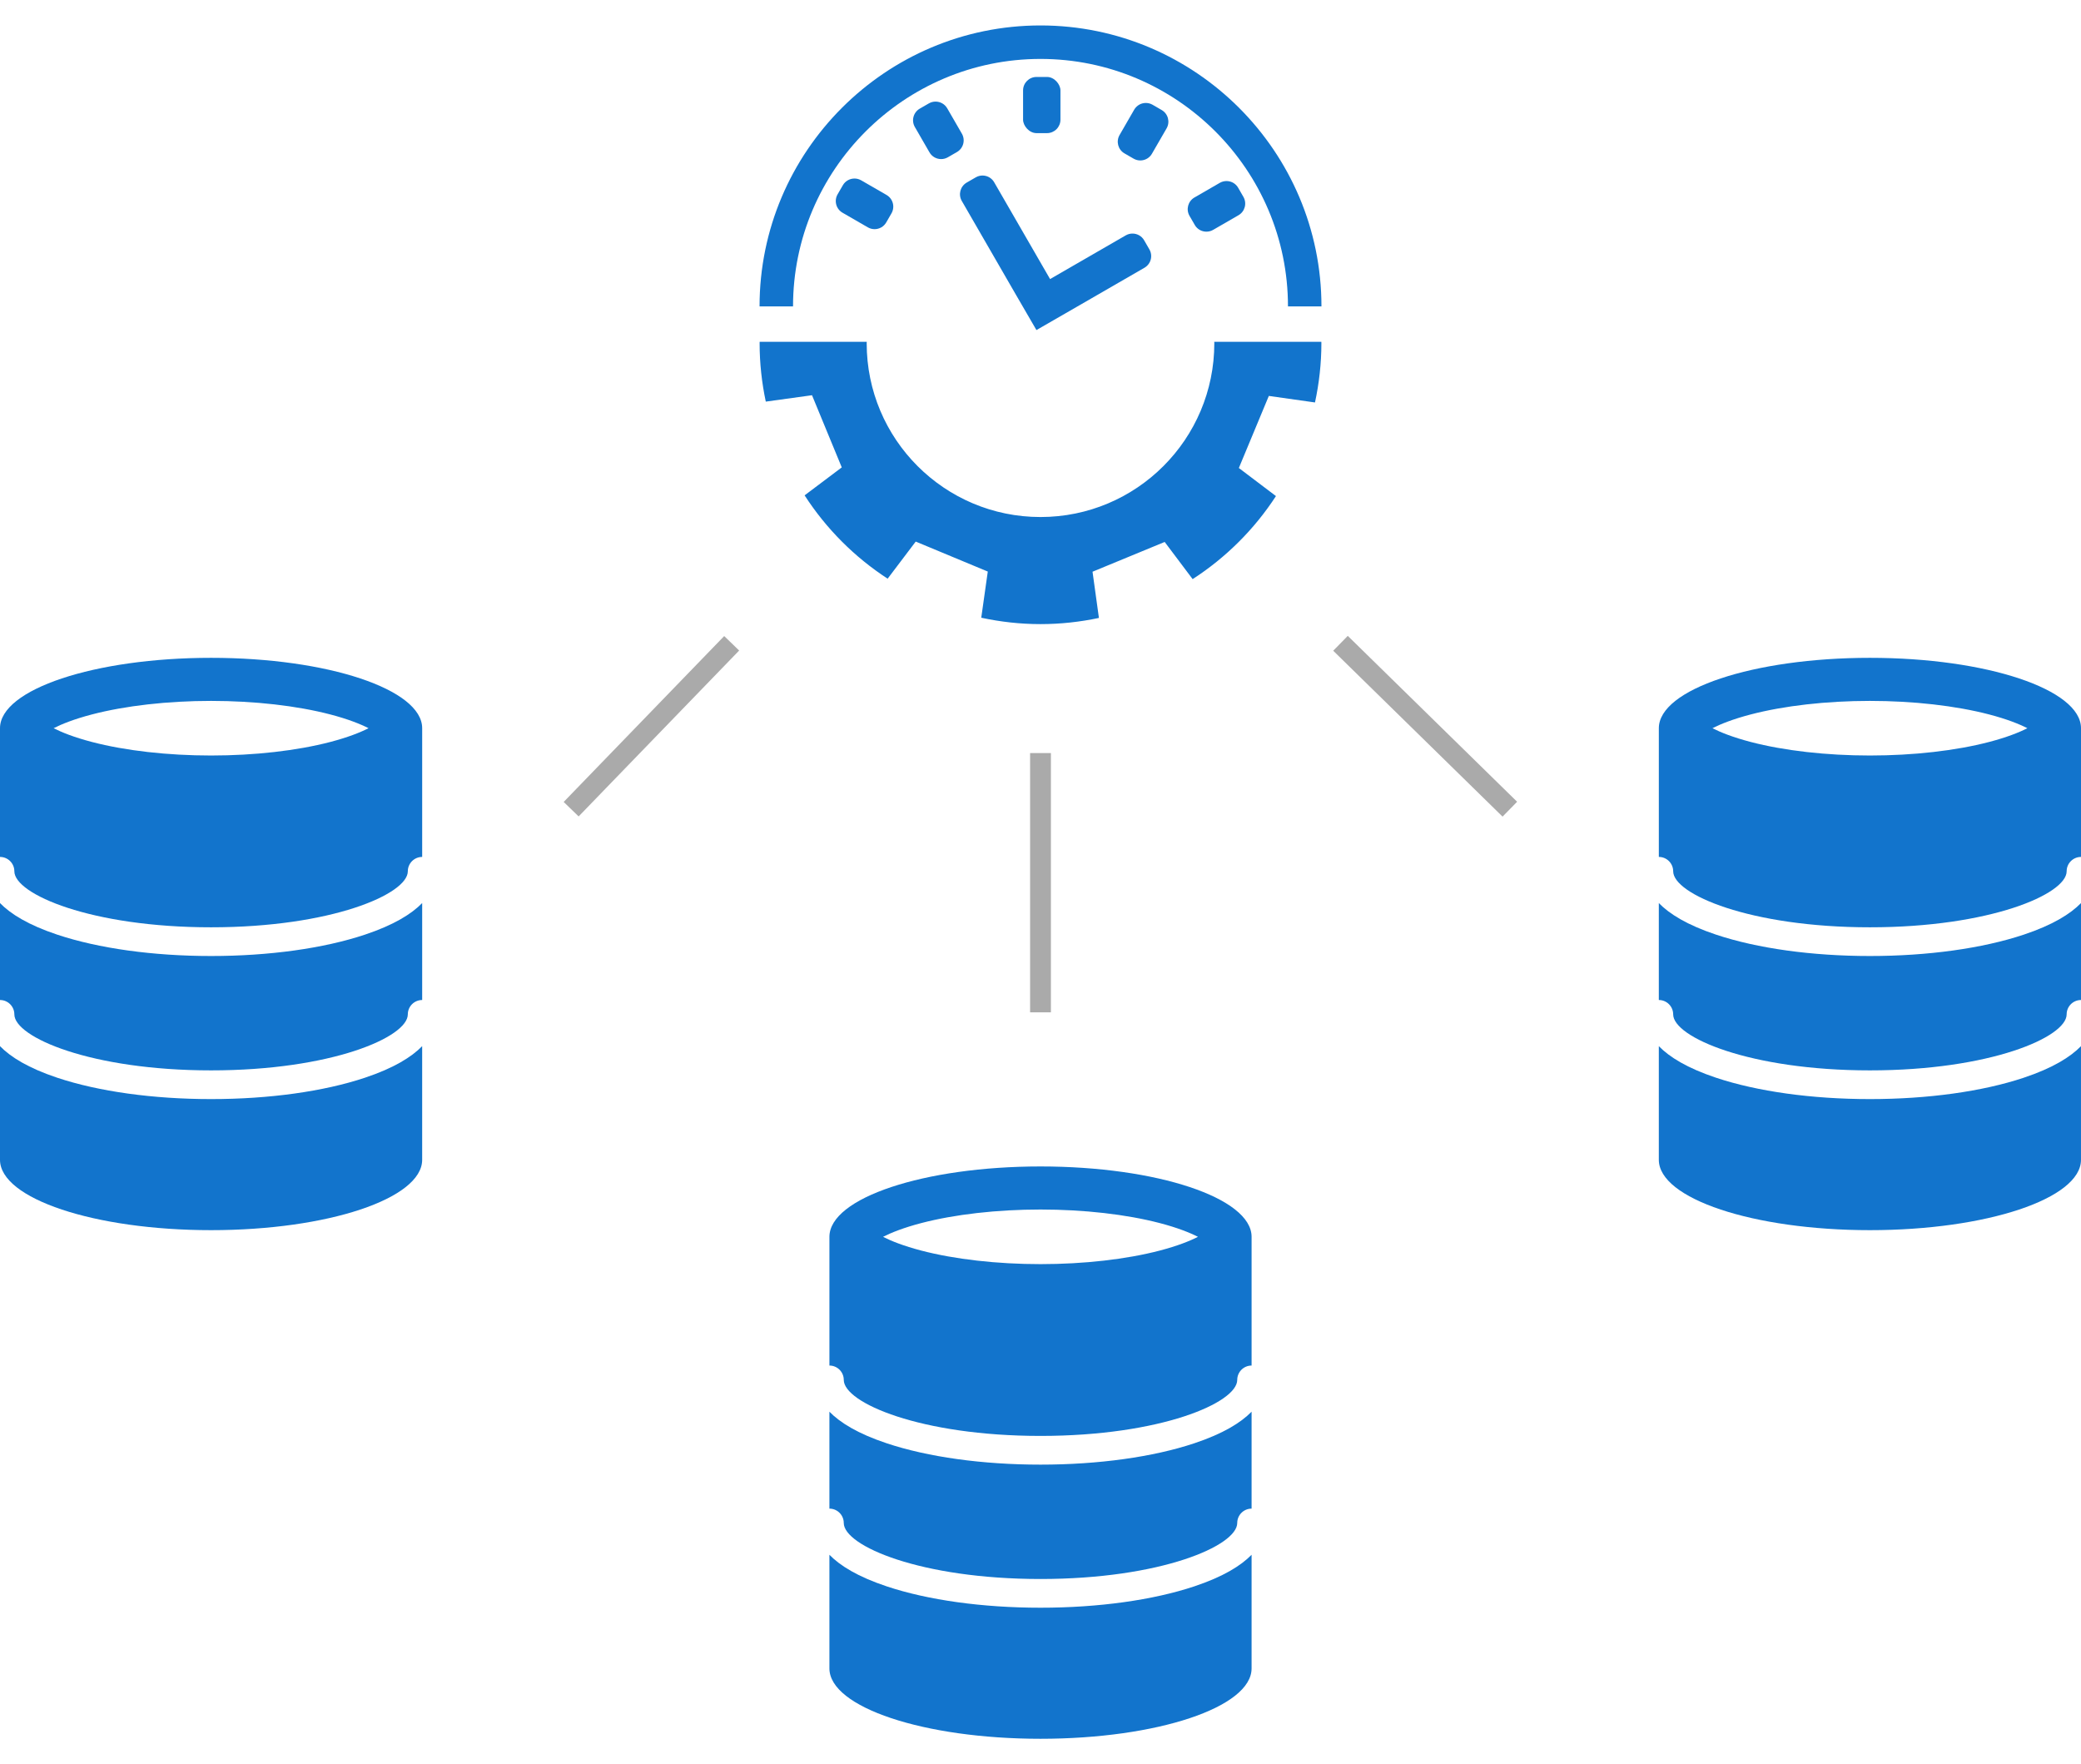
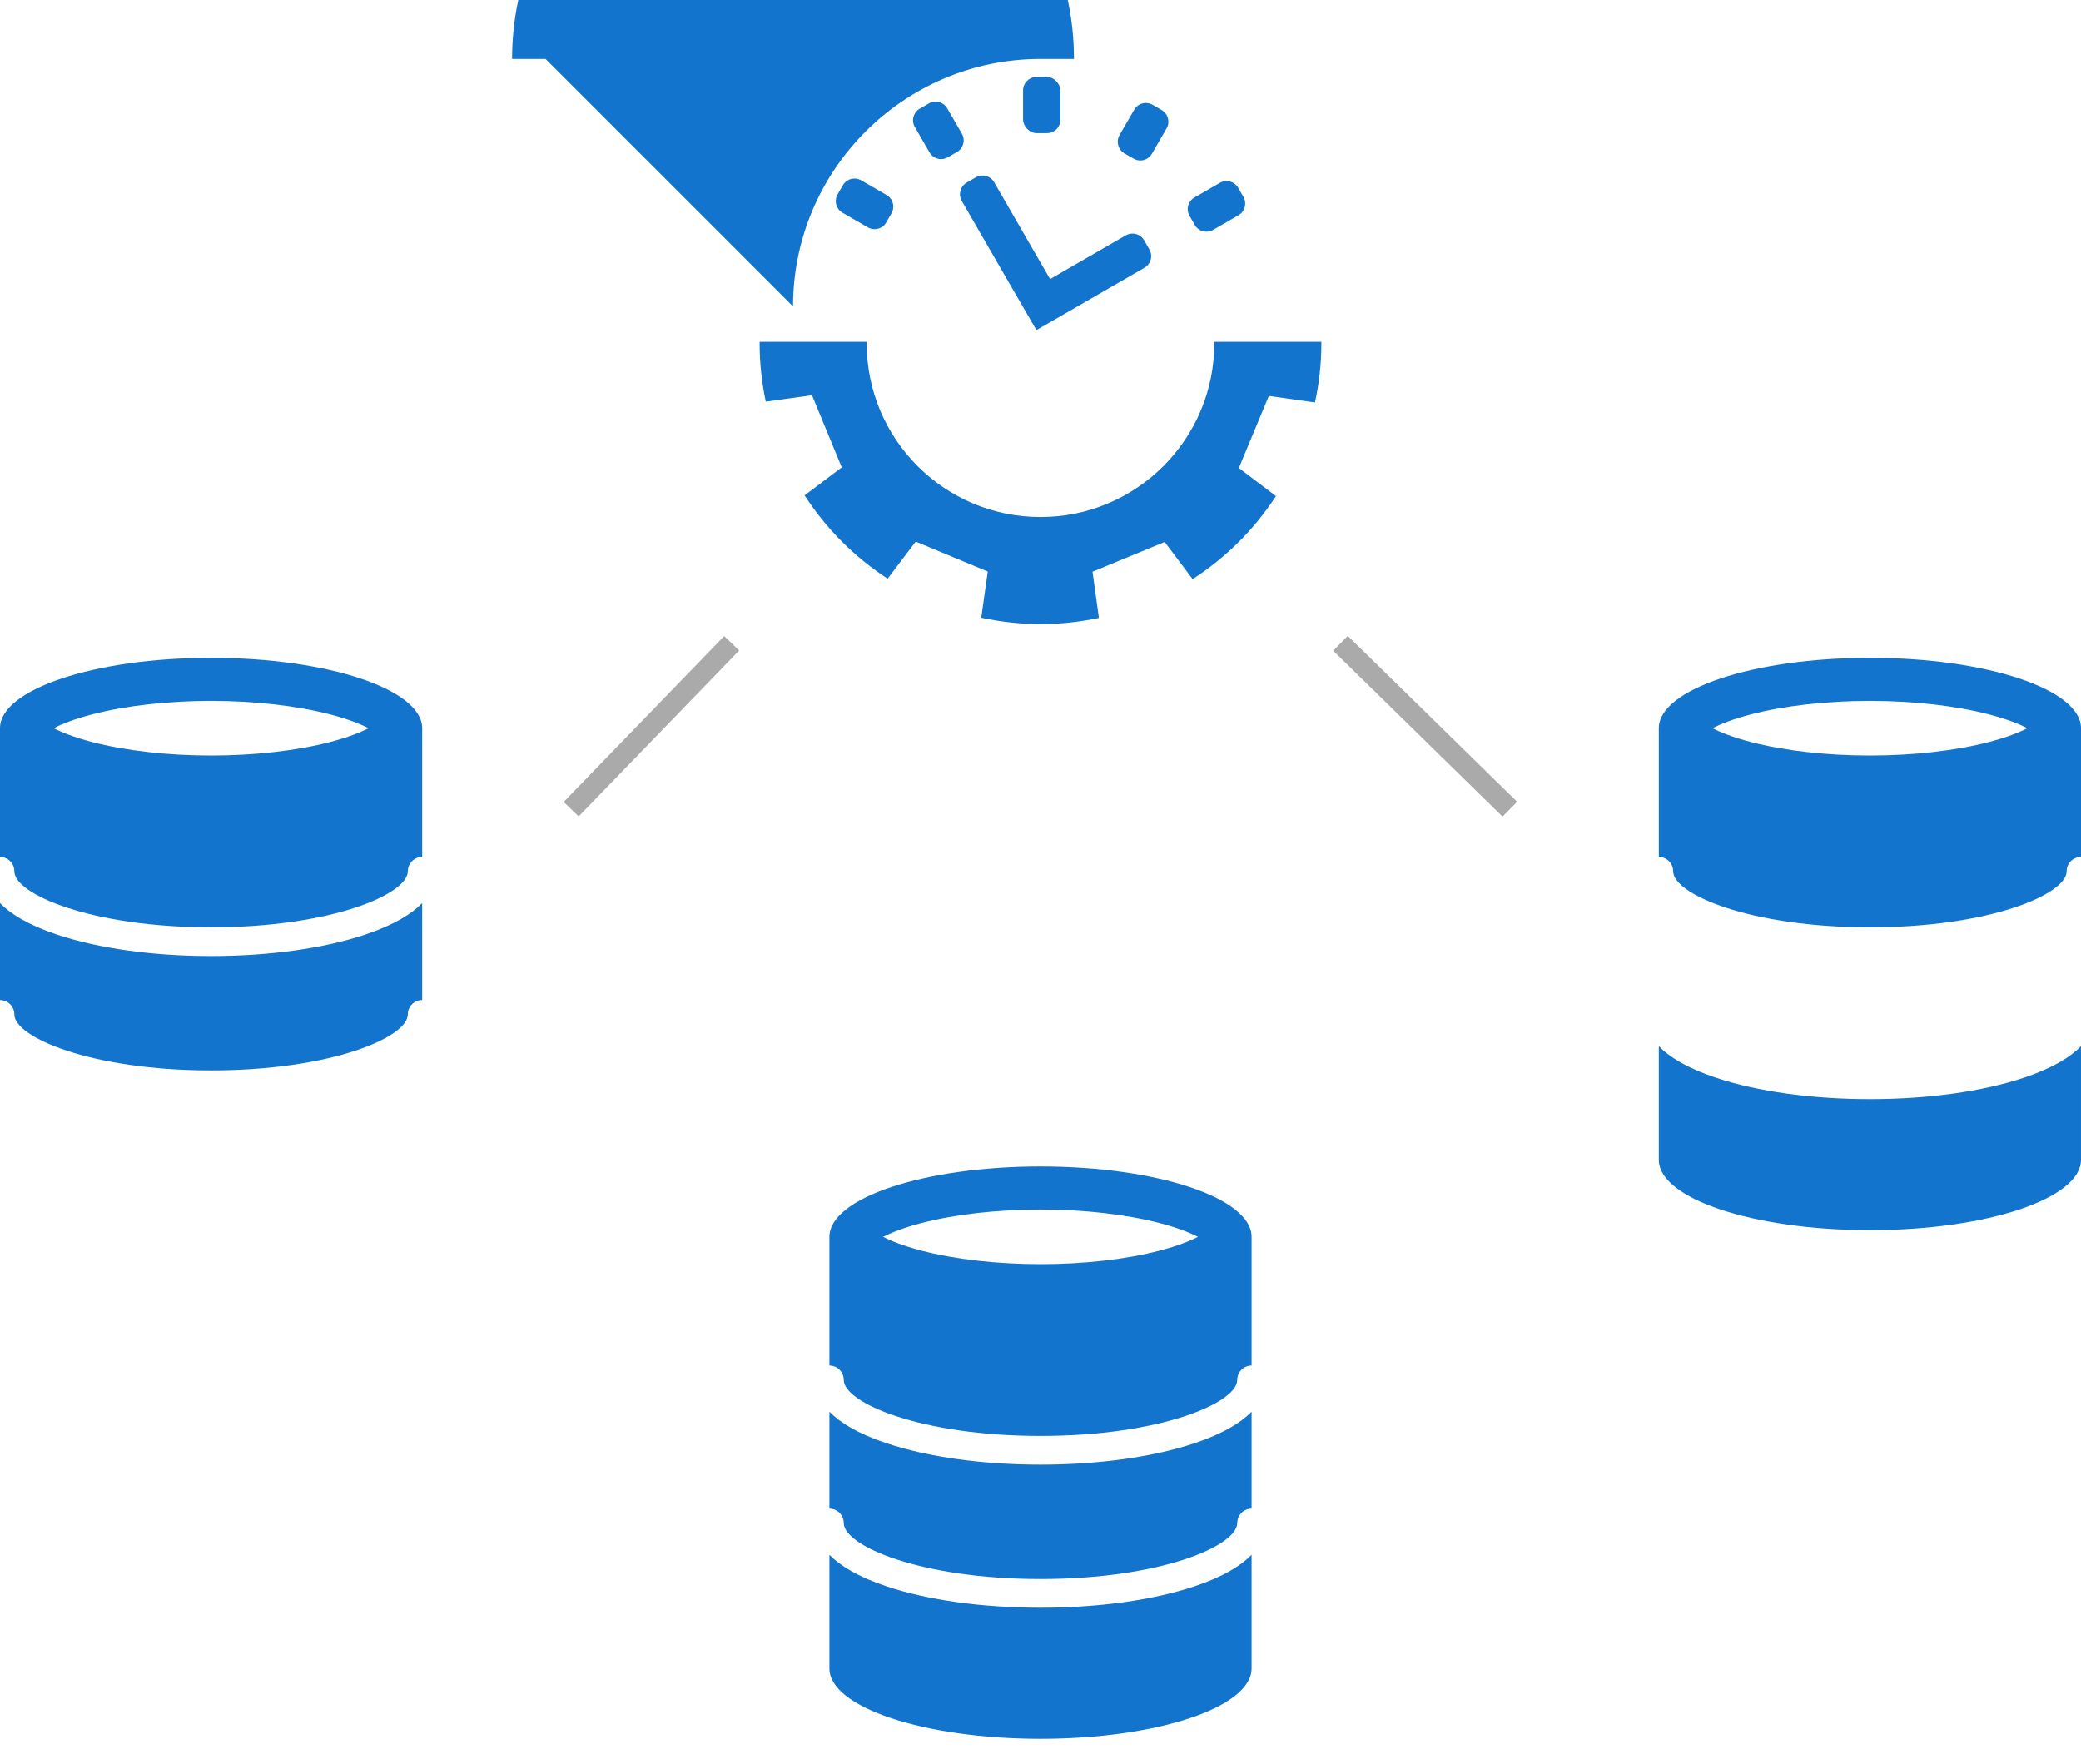
<svg xmlns="http://www.w3.org/2000/svg" id="b" width="400" height="339.085" viewBox="0 0 400 339.085">
  <defs>
    <clipPath id="c">
      <rect x="776.639" y="-477.516" width="1202.022" height="315.486" fill="none" />
    </clipPath>
  </defs>
  <g>
    <path d="m229.563,277.398c-7.938,2.646-18.436,4.103-29.563,4.103s-21.625-1.457-29.563-4.103c-5.563-1.854-8.974-3.979-11.011-6.071v18.631c1.524,0,2.759,1.235,2.759,2.759,0,4.39,14.731,10.766,37.815,10.766s37.816-6.376,37.816-10.766c0-1.524,1.235-2.759,2.759-2.759v-18.631c-2.038,2.092-5.448,4.216-11.011,6.071Z" fill="#1274cc" />
    <path d="m229.563,304.899c-7.938,2.646-18.436,4.103-29.563,4.103s-21.625-1.457-29.563-4.103c-5.563-1.854-8.974-3.979-11.011-6.071v21.841c0,7.47,18.166,13.525,40.574,13.525s40.574-6.055,40.574-13.525v-21.841c-2.038,2.092-5.448,4.216-11.011,6.071Z" fill="#1274cc" />
    <path d="m159.426,262.458c1.524 0,2.759,1.235,2.759,2.759,0,4.39,14.731,10.766,37.815,10.766s37.816-6.376,37.816-10.766c0-1.524,1.235-2.759,2.759-2.759v-24.741c0-7.47-18.166-13.525-40.574-13.525s-40.574,6.055-40.574,13.525c0,.071.013.141.016.212-.003-.07-.016-.14-.016-.211v24.741Zm17.657-27.384c6.43-1.68,14.569-2.605,22.918-2.605s16.487.925,22.918,2.605c3.412.891,5.783,1.844,7.348,2.643-1.565.799-3.937,1.751-7.348,2.643-6.43,1.68-14.569,2.605-22.918,2.605s-16.487-.925-22.918-2.605c-3.412-.891-5.783-1.844-7.348-2.643,1.565-.799,3.937-1.751,7.348-2.643Z" fill="#1274cc" />
  </g>
  <g>
    <g>
-       <path d="m388.988,179.641c-7.938,2.646-18.436,4.103-29.563,4.103s-21.625-1.457-29.563-4.103c-5.563-1.854-8.974-3.979-11.011-6.071v18.631c1.524,0,2.759,1.235,2.759,2.759,0,4.39,14.731,10.766,37.815,10.766s37.816-6.376,37.816-10.766c0-1.524,1.235-2.759,2.759-2.759v-18.631c-2.038,2.092-5.448,4.216-11.011,6.071Z" fill="#1274cc" />
      <path d="m388.988,207.141c-7.938,2.646-18.436,4.103-29.563,4.103s-21.625-1.457-29.563-4.103c-5.563-1.854-8.974-3.979-11.011-6.071v21.841c0,7.47,18.166,13.525,40.574,13.525s40.574-6.055,40.574-13.525v-21.841c-2.038,2.092-5.448,4.216-11.011,6.071Z" fill="#1274cc" />
      <path d="m318.852,164.701c1.524 0,2.759,1.235,2.759,2.759,0,4.39,14.731,10.766,37.815,10.766s37.816-6.376,37.816-10.766c0-1.524,1.235-2.759,2.759-2.759v-24.741c0-7.47-18.166-13.525-40.574-13.525s-40.574,6.055-40.574,13.525c0,.071.013.141.016.212-.003-.07-.016-.14-.016-.211v24.741Zm17.657-27.384c6.43-1.68,14.569-2.605,22.918-2.605s16.487.925,22.918,2.605c3.412.891,5.783,1.844,7.348,2.643-1.565.799-3.937,1.751-7.348,2.643-6.43,1.68-14.569,2.605-22.918,2.605s-16.487-.925-22.918-2.605c-3.412-.891-5.783-1.844-7.348-2.643,1.565-.799,3.937-1.751,7.348-2.643Z" fill="#1274cc" />
    </g>
    <g>
      <path d="m70.137,179.641c-7.938,2.646-18.436,4.103-29.563,4.103s-21.625-1.457-29.563-4.103c-5.563-1.854-8.974-3.979-11.011-6.071v18.631c1.524,0,2.759,1.235,2.759,2.759,0,4.39,14.731,10.766,37.815,10.766s37.816-6.376,37.816-10.766c0-1.524,1.235-2.759,2.759-2.759v-18.631c-2.038,2.092-5.448,4.216-11.011,6.071Z" fill="#1274cc" />
-       <path d="m70.137,207.141c-7.938,2.646-18.436,4.103-29.563,4.103s-21.625-1.457-29.563-4.103c-5.563-1.854-8.974-3.979-11.011-6.071v21.841c0,7.47,18.166,13.525,40.574,13.525s40.574-6.055,40.574-13.525v-21.841c-2.038,2.092-5.448,4.216-11.011,6.071Z" fill="#1274cc" />
      <path d="m0,164.701c1.524 0,2.759,1.235,2.759,2.759,0,4.39,14.731,10.766,37.815,10.766s37.816-6.376,37.816-10.766c0-1.524,1.235-2.759,2.759-2.759v-24.741c0-7.47-18.166-13.525-40.574-13.525S0,132.49,0,139.96c0,.071.013.141.016.212-.003-.07-.016-.14-.016-.211v24.741Zm17.657-27.384c6.43-1.68,14.569-2.605,22.918-2.605s16.487.925,22.918,2.605c3.412.891,5.783,1.844,7.348,2.643-1.565.799-3.937,1.751-7.348,2.643-6.43,1.68-14.569,2.605-22.918,2.605s-16.487-.925-22.918-2.605c-3.412-.891-5.783-1.844-7.348-2.643,1.565-.799,3.937-1.751,7.348-2.643Z" fill="#1274cc" />
    </g>
  </g>
  <g>
    <line x1="290.214" y1="155.525" x2="257.663" y2="123.641" fill="#aaa" stroke="#aaa" stroke-miterlimit="10" stroke-width="4" />
    <line x1="109.785" y1="155.525" x2="140.639" y2="123.641" fill="#aaa" stroke="#aaa" stroke-miterlimit="10" stroke-width="4" />
  </g>
  <g>
    <g>
      <rect x="196.651" y="14.791" width="7.183" height="10.796" rx="2.583" ry="2.583" fill="#1274cc" />
      <path d="m231.222,44.439c.219.058.444.088.668.088.45,0,.895-.116,1.292-.345l4.875-2.815c1.234-.713,1.658-2.292.945-3.529l-1.008-1.748c-.342-.595-.905-1.028-1.569-1.205-.219-.058-.444-.088-.668-.088-.449,0-.897.118-1.292.345l-4.875,2.816c-1.237.713-1.66,2.293-.948,3.529l1.01,1.749c.343.594.907,1.026,1.57,1.204Z" fill="#1274cc" />
      <path d="m199.219,63.439l7.892-4.546,12.875-7.433c.59-.343,1.025-.907,1.202-1.569.178-.662.085-1.368-.26-1.962l-1.008-1.748c-.477-.828-1.346-1.29-2.238-1.29-.438,0-.882.11-1.29.345l-14.551,8.402-10.745-18.609c-.345-.594-.909-1.028-1.569-1.204-.221-.06-.448-.09-.67-.09-.451,0-.895.119-1.292.348l-1.748,1.008c-1.235.713-1.66,2.295-.947,3.529l10.468,18.131" fill="#1274cc" />
      <path d="m180.232,30.489c.222.06.446.089.67.089.451,0,.895-.119,1.292-.348l1.746-1.008c1.237-.713,1.66-2.295.948-3.528l-2.816-4.875c-.479-.829-1.346-1.292-2.242-1.292-.438,0-.88.111-1.287.345l-1.748,1.008c-.594.342-1.026.907-1.204,1.57-.179.66-.086,1.366.257,1.96l2.814,4.875c.345.594.907,1.028,1.569,1.204Z" fill="#1274cc" />
-       <path d="m152.433,58.893h0c0-26.228,21.34-47.568,47.568-47.568s47.567,21.34,47.567,47.567h0s6.435 0,6.435 0h0c0-29.776-24.227-54.001-54.002-54.001s-54.003,24.225-54.003,54.001h0s6.435 0,6.435 0Z" fill="#1274cc" />
+       <path d="m152.433,58.893h0c0-26.228,21.34-47.568,47.568-47.568h0s6.435 0,6.435 0h0c0-29.776-24.227-54.001-54.002-54.001s-54.003,24.225-54.003,54.001h0s6.435 0,6.435 0Z" fill="#1274cc" />
      <path d="m223.288,21.145l-1.746-1.011c-.398-.229-.842-.345-1.293-.345-.222,0-.448.026-.668.086-.661.177-1.225.612-1.57,1.204l-2.814,4.875c-.711,1.235-.29,2.816.947,3.529l1.748,1.008c.395.231.841.348,1.29.348.226,0,.449-.03.67-.089.663-.176,1.225-.61,1.569-1.204l2.815-4.873c.713-1.235.289-2.817-.947-3.527Z" fill="#1274cc" />
      <path d="m170.41,37.473l-4.875-2.814c-.408-.234-.852-.346-1.29-.346-.892,0-1.761.464-2.238,1.293l-1.01,1.746c-.343.594-.436,1.298-.259,1.962.177.661.61,1.226,1.204,1.569l4.876,2.816c.406.234.851.345,1.288.345.894,0,1.763-.464,2.24-1.293l1.008-1.746c.343-.592.436-1.298.259-1.962-.176-.66-.61-1.224-1.204-1.568Z" fill="#1274cc" />
    </g>
    <path d="m233.397,65.699c0,.089.013.175.013.264,0,18.452-14.958,33.41-33.41,33.41s-33.41-14.958-33.41-33.41c0-.089.013-.175.014-.264h-20.587c0,.089-.007.175-.007.264,0,3.852.419,7.604,1.186,11.229l8.884-1.229,2.86,6.935,2.861,6.935-7.144,5.373c4.136,6.399,9.574,11.861,15.96,16.016l5.397-7.131,6.927,2.881,6.926,2.881-1.255,8.874c3.674.79,7.479,1.227,11.389,1.227,3.852,0,7.604-.419,11.228-1.186l-1.229-8.884,6.934-2.86,6.935-2.86,5.373,7.143c6.399-4.136,11.861-9.574,16.015-15.96l-7.131-5.397,2.881-6.926,2.881-6.926,8.874,1.255c.79-3.674,1.228-7.479,1.228-11.389,0-.089-.007-.176-.008-.264h-20.586Z" fill="#1274cc" />
  </g>
-   <line x1="200" y1="194.569" x2="200" y2="144.739" fill="#aaa" stroke="#aaa" stroke-miterlimit="10" stroke-width="4" />
</svg>